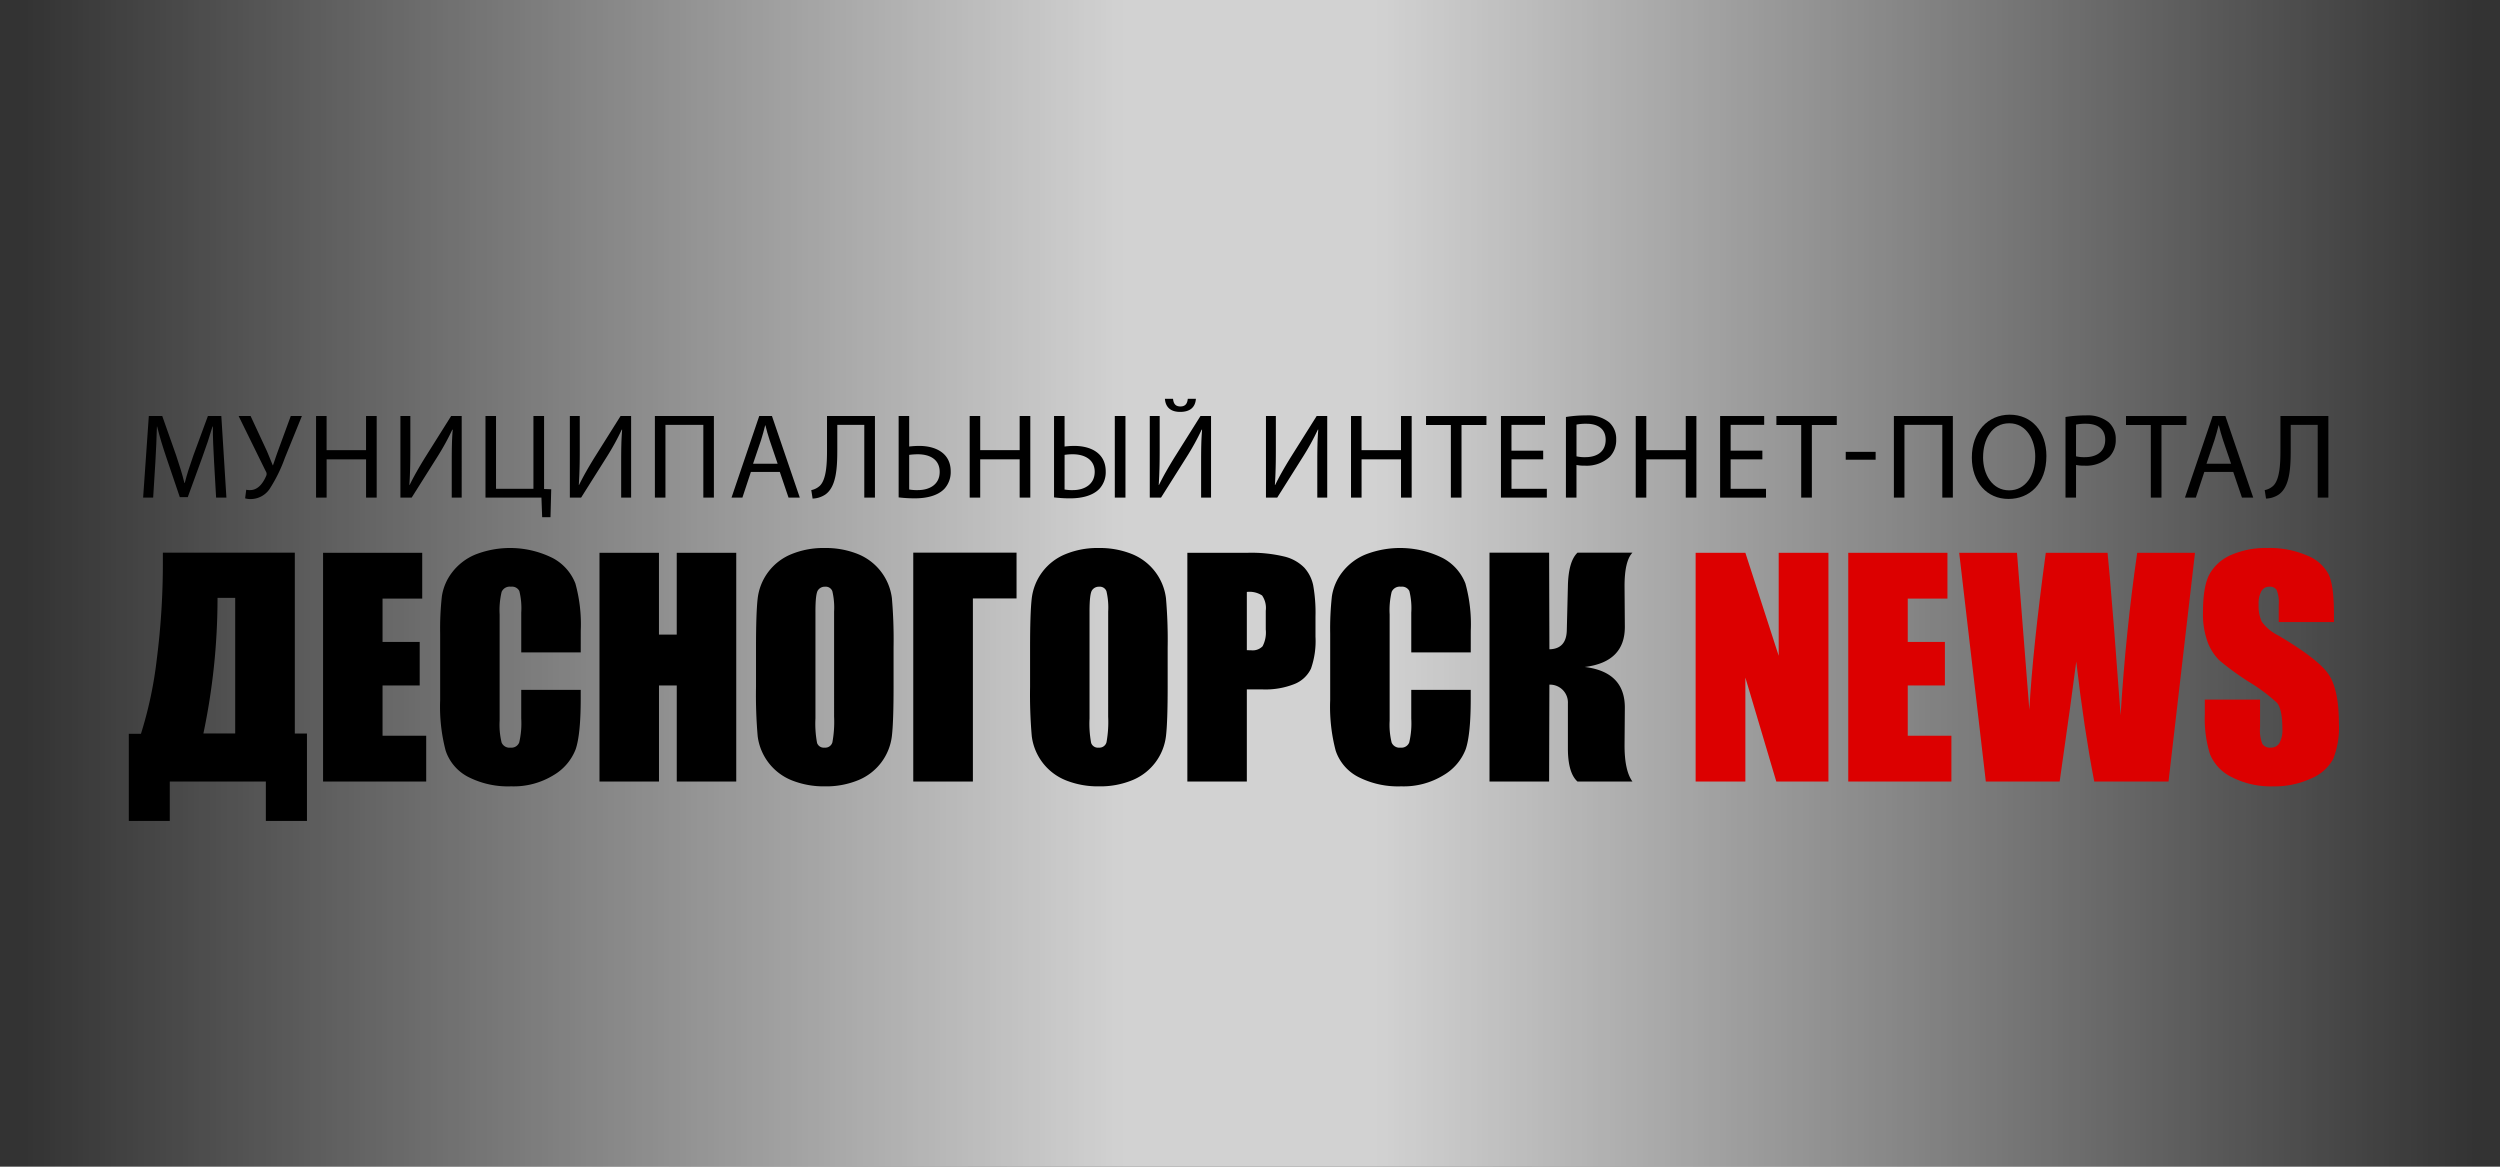
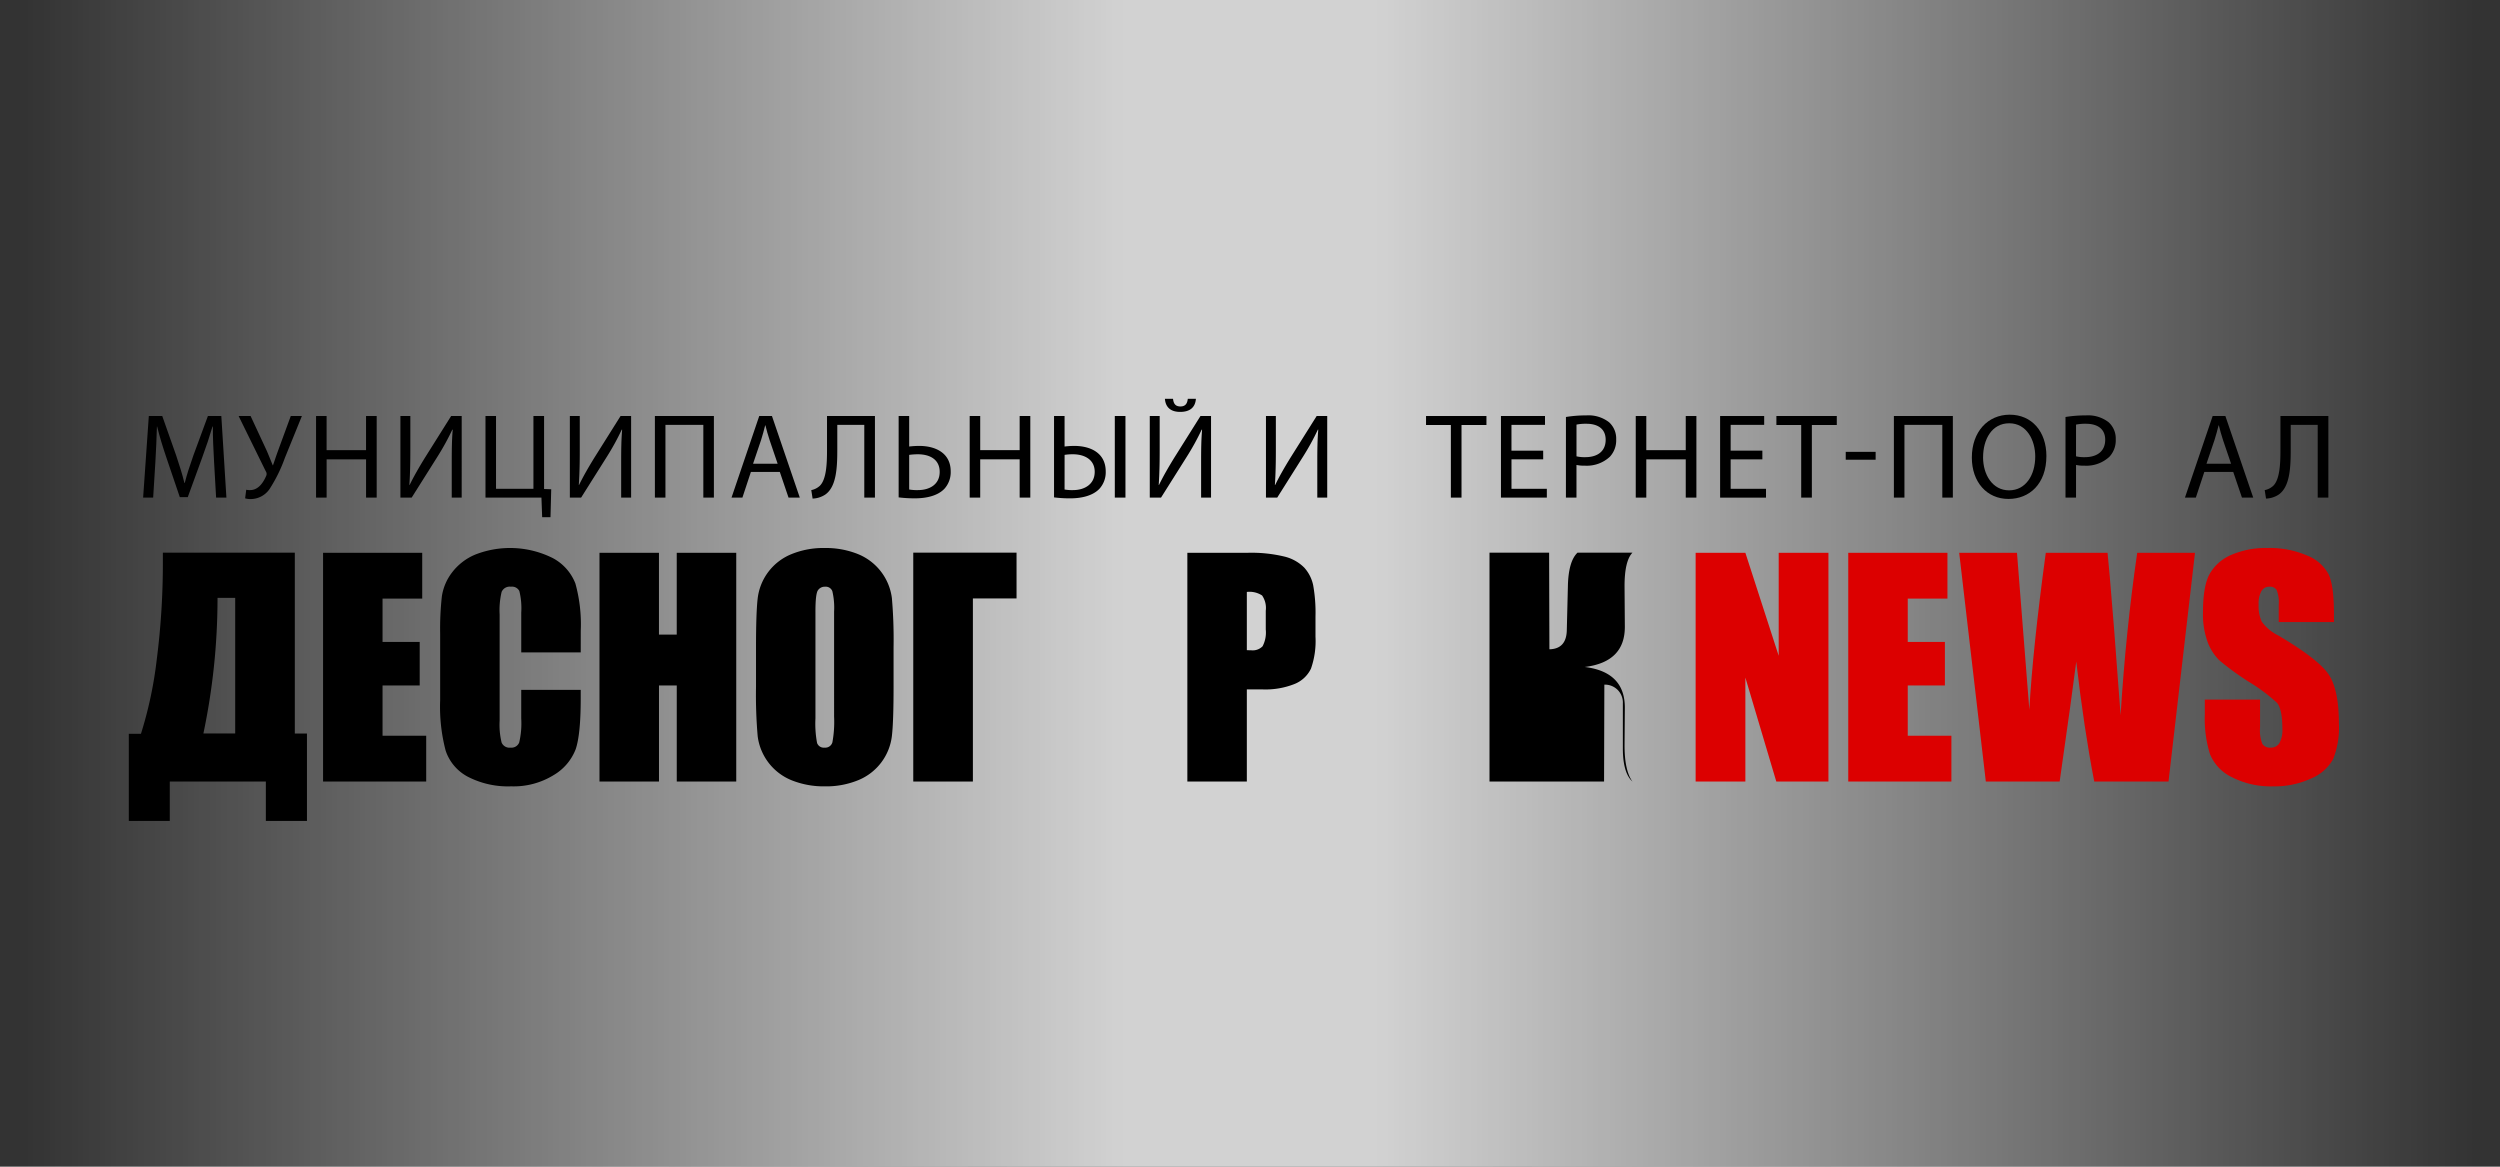
<svg xmlns="http://www.w3.org/2000/svg" width="450" height="210" viewBox="0 0 450 210">
  <rect x="0" y="0" width="450" height="210" fill="#333333" stroke="none" />
  <defs>
    <style>
      .a {
        opacity: 0.78;
        fill: url(#a);
      }

      .b {
        fill: #dc0000;
      }
    </style>
    <linearGradient id="a" y1="105" x2="450" y2="105" gradientUnits="userSpaceOnUse">
      <stop offset="0.01" stop-color="#fff" stop-opacity="0" />
      <stop offset="0.45" stop-color="#fff" />
      <stop offset="0.55" stop-color="#fff" />
      <stop offset="0.99" stop-color="#fff" stop-opacity="0" />
    </linearGradient>
  </defs>
  <g>
    <rect class="a" width="450" height="210" />
    <g>
      <g>
        <path d="M55.253,147.772h-7.4v-7.095H30.56v7.095H23.185V132.081h2.187a71.993,71.993,0,0,0,2.836-13.312,136.365,136.365,0,0,0,1.106-18.043V99.479H53.066V132.03h2.187ZM42.335,132.03V107.617h-3.18v.3a118.663,118.663,0,0,1-2.543,24.108Z" />
        <path d="M58.152,99.505H76v8.24H68.858v7.807h6.688v7.832H68.858v9.053h7.858v8.24H58.152Z" />
        <path d="M104.531,117.434H93.825v-7.157a12.852,12.852,0,0,0-.343-3.895,1.477,1.477,0,0,0-1.514-.774,1.582,1.582,0,0,0-1.678.941,14.3,14.3,0,0,0-.356,4.069v19.124a13.322,13.322,0,0,0,.356,3.916,1.523,1.523,0,0,0,1.6.915,1.5,1.5,0,0,0,1.564-.917,15,15,0,0,0,.369-4.308v-5.176h10.706v1.605q0,6.393-.9,9.066a9.268,9.268,0,0,1-3.993,4.687,13.667,13.667,0,0,1-7.616,2.011,15.773,15.773,0,0,1-7.756-1.7,8.279,8.279,0,0,1-4.044-4.717,30.972,30.972,0,0,1-.991-9.066V114.026a53.4,53.4,0,0,1,.305-6.676,9.337,9.337,0,0,1,1.818-4.285,10.129,10.129,0,0,1,4.2-3.242,17.167,17.167,0,0,1,13.974.646,8.777,8.777,0,0,1,4.044,4.559,27.412,27.412,0,0,1,.966,8.494Z" />
        <path d="M132.524,99.505v41.172H121.817V123.384h-3.2v17.293H107.907V99.505h10.706v14.724h3.2V99.505Z" />
        <path d="M160.843,123.613q0,6.206-.293,8.786a9.838,9.838,0,0,1-5.988,8,15.134,15.134,0,0,1-6.1,1.144,15.493,15.493,0,0,1-5.938-1.081,9.895,9.895,0,0,1-6.142-7.946,86.791,86.791,0,0,1-.3-8.9v-7.044q0-6.206.292-8.786a9.837,9.837,0,0,1,5.989-8,15.132,15.132,0,0,1,6.1-1.145,15.5,15.5,0,0,1,5.938,1.081,9.9,9.9,0,0,1,6.141,7.947,87.1,87.1,0,0,1,.3,8.9Zm-10.706-13.529a12.754,12.754,0,0,0-.318-3.675,1.265,1.265,0,0,0-1.31-.8,1.461,1.461,0,0,0-1.284.649q-.446.648-.445,3.827V129.31a18.963,18.963,0,0,0,.292,4.424,1.275,1.275,0,0,0,1.361.839,1.318,1.318,0,0,0,1.4-.966,20.4,20.4,0,0,0,.305-4.6Z" />
        <path d="M182.977,107.719h-7.858v32.958H164.388v-41.2h18.589Z" />
-         <path d="M210.18,123.613q0,6.206-.293,8.786a9.838,9.838,0,0,1-5.988,8,15.138,15.138,0,0,1-6.1,1.144,15.493,15.493,0,0,1-5.938-1.081,9.895,9.895,0,0,1-6.142-7.946,86.791,86.791,0,0,1-.305-8.9v-7.044q0-6.206.292-8.786a9.837,9.837,0,0,1,5.989-8,15.132,15.132,0,0,1,6.1-1.145,15.5,15.5,0,0,1,5.937,1.081,9.9,9.9,0,0,1,6.142,7.947,87.1,87.1,0,0,1,.305,8.9Zm-10.706-13.529a12.754,12.754,0,0,0-.318-3.675,1.267,1.267,0,0,0-1.31-.8,1.46,1.46,0,0,0-1.284.649q-.446.648-.445,3.827V129.31a18.9,18.9,0,0,0,.292,4.424,1.275,1.275,0,0,0,1.361.839,1.318,1.318,0,0,0,1.4-.966,20.4,20.4,0,0,0,.3-4.6Z" />
        <path d="M213.724,99.505h10.782a25.355,25.355,0,0,1,6.727.686,7.525,7.525,0,0,1,3.535,1.984,6.82,6.82,0,0,1,1.6,3.141,28.092,28.092,0,0,1,.42,5.709v3.586a14.945,14.945,0,0,1-.814,5.747,5.572,5.572,0,0,1-2.988,2.772,14.141,14.141,0,0,1-5.684.966H224.43v16.581H213.724Zm10.706,7.044v10.477q.458.026.789.026a2.474,2.474,0,0,0,2.047-.725,5.334,5.334,0,0,0,.572-3.014v-3.381a3.973,3.973,0,0,0-.661-2.747A4.15,4.15,0,0,0,224.43,106.549Z" />
-         <path d="M264.735,117.434H254.029v-7.157a12.852,12.852,0,0,0-.343-3.895,1.477,1.477,0,0,0-1.514-.774,1.582,1.582,0,0,0-1.678.941,14.3,14.3,0,0,0-.356,4.069v19.124a13.322,13.322,0,0,0,.356,3.916,1.523,1.523,0,0,0,1.6.915,1.5,1.5,0,0,0,1.564-.917,15,15,0,0,0,.369-4.308v-5.176h10.706v1.605q0,6.393-.9,9.066a9.263,9.263,0,0,1-3.993,4.687,13.667,13.667,0,0,1-7.616,2.011,15.778,15.778,0,0,1-7.756-1.7,8.283,8.283,0,0,1-4.044-4.717,30.972,30.972,0,0,1-.991-9.066V114.026a53.4,53.4,0,0,1,.305-6.676,9.337,9.337,0,0,1,1.818-4.285,10.142,10.142,0,0,1,4.2-3.242,17.167,17.167,0,0,1,13.974.646,8.777,8.777,0,0,1,4.044,4.559,27.412,27.412,0,0,1,.966,8.494Z" />
-         <path d="M268.111,99.479h10.732l.051,17.395q3.025-.077,3.128-3.357l.2-8.036q.1-4.449,1.73-6h9.892q-1.45,1.5-1.424,6.206l.051,7.069q.05,6.408-7.222,7.3,7.272.889,7.222,7.4l-.051,6.561q-.025,4.68,1.424,6.663h-9.892q-1.731-1.551-1.73-6v-8.036a3.225,3.225,0,0,0-3.331-3.408l-.051,17.446H268.111Z" />
+         <path d="M268.111,99.479h10.732l.051,17.395q3.025-.077,3.128-3.357l.2-8.036q.1-4.449,1.73-6h9.892q-1.45,1.5-1.424,6.206l.051,7.069q.05,6.408-7.222,7.3,7.272.889,7.222,7.4l-.051,6.561q-.025,4.68,1.424,6.663q-1.731-1.551-1.73-6v-8.036a3.225,3.225,0,0,0-3.331-3.408l-.051,17.446H268.111Z" />
        <path class="b" d="M329.118,99.505v41.172h-9.384l-5.568-18.717v18.717h-8.952V99.505h8.952l6,18.539V99.505Z" />
        <path class="b" d="M332.687,99.505h17.852v8.24h-7.146v7.807h6.689v7.832h-6.689v9.053h7.858v8.24H332.687Z" />
        <path class="b" d="M395.1,99.505l-4.767,41.172H376.965q-1.836-9.487-3.24-21.591-.641,5.19-2.986,21.591H357.448l-4.792-41.172h10.4l1.131,14.365,1.094,13.888q.593-10.781,2.96-28.253H379.36q.221,1.806,1.167,13.58l1.183,15.665q.914-14.949,2.988-29.245Z" />
        <path class="b" d="M420.113,111.966H410.17v-3.052a5.988,5.988,0,0,0-.382-2.721,1.4,1.4,0,0,0-1.272-.585,1.619,1.619,0,0,0-1.462.789,4.585,4.585,0,0,0-.5,2.393,6.773,6.773,0,0,0,.558,3.1,8.077,8.077,0,0,0,3.025,2.517q7.149,4.243,9,6.964T421,130.148a15.4,15.4,0,0,1-1.03,6.485,8.07,8.07,0,0,1-3.98,3.5,15.744,15.744,0,0,1-6.866,1.411,15.351,15.351,0,0,1-7.337-1.627,7.983,7.983,0,0,1-3.98-4.145,21.262,21.262,0,0,1-.941-7.146v-2.7h9.944v5.01a6.59,6.59,0,0,0,.419,2.975,1.621,1.621,0,0,0,1.488.661,1.741,1.741,0,0,0,1.589-.839,4.791,4.791,0,0,0,.522-2.492q0-3.636-.992-4.755a31.686,31.686,0,0,0-5.01-3.738,49.075,49.075,0,0,1-5.289-3.841,8.971,8.971,0,0,1-2.149-3.305,14.534,14.534,0,0,1-.852-5.392q0-4.729,1.208-6.917a8.125,8.125,0,0,1,3.9-3.42,15.573,15.573,0,0,1,6.51-1.234,16.968,16.968,0,0,1,7.108,1.348,7.448,7.448,0,0,1,3.891,3.395q.954,2.048.954,6.955Z" />
      </g>
      <g>
        <path d="M38.532,83.12c-.11-2.049-.24-4.511-.218-6.341h-.066c-.5,1.721-1.111,3.574-1.852,5.578L33.8,89.482H32.365L29.99,82.488c-.7-2.071-1.285-3.966-1.7-5.709h-.044c-.044,1.83-.153,4.292-.284,6.493l-.392,6.3H25.763l1.024-14.686h2.419l2.506,7.1c.609,1.808,1.111,3.421,1.481,4.946h.065c.371-1.482.894-3.094,1.548-4.946l2.615-7.1h2.418l.915,14.686H38.9Z" />
        <path d="M45.107,74.883l2.919,6.276c.371.871.72,1.743,1.068,2.592h.044c.261-.74.544-1.612.915-2.636l2.288-6.232h2l-3.072,7.561a27.093,27.093,0,0,1-2.746,5.578,4.148,4.148,0,0,1-3.333,1.809,3.278,3.278,0,0,1-1.068-.131l.2-1.547a2.65,2.65,0,0,0,.7.065c1.525,0,2.418-1.46,2.876-2.527a.848.848,0,0,0-.066-.872l-4.881-9.936Z" />
        <path d="M58.787,74.883v6.145h7.1V74.883h1.917V89.569H65.891V82.684h-7.1v6.885h-1.9V74.883Z" />
        <path d="M73.861,74.883v6.188c0,2.31-.043,4.249-.174,6.21l.044.022c.74-1.525,1.655-3.116,2.723-4.859l4.75-7.561h1.9V89.569H81.313V83.316c0-2.375.022-4.118.175-5.971l-.066-.021A44.8,44.8,0,0,1,78.7,82.27l-4.6,7.3H72.075V74.883Z" />
        <path d="M89.284,74.883v13.1h6.733v-13.1h1.917V88.022l1.286.044L99.089,93.1h-1.5l-.131-3.53H87.388V74.883Z" />
        <path d="M104.358,74.883v6.188c0,2.31-.044,4.249-.174,6.21l.043.022c.741-1.525,1.656-3.116,2.724-4.859l4.75-7.561h1.9V89.569H111.81V83.316c0-2.375.022-4.118.174-5.971l-.065-.021A44.816,44.816,0,0,1,109.2,82.27l-4.6,7.3h-2.027V74.883Z" />
        <path d="M128.5,74.883V89.569h-1.9V76.474h-6.82v13.1h-1.9V74.883Z" />
        <path d="M135.16,84.95l-1.526,4.619h-1.961l4.99-14.686h2.288l5.012,14.686h-2.027l-1.569-4.619Zm4.815-1.482-1.438-4.227c-.327-.959-.545-1.83-.762-2.68h-.044c-.218.872-.458,1.765-.741,2.658l-1.438,4.249Z" />
        <path d="M157.489,74.883V89.569h-1.917V76.474h-4.859v4.445c0,3.181-.131,6.733-2.2,8.127a4.408,4.408,0,0,1-2.244.7l-.24-1.526a3.158,3.158,0,0,0,1.547-.784c1.177-1.155,1.286-4.009,1.286-6.363V74.883Z" />
        <path d="M163.652,74.883v5.491a15.9,15.9,0,0,1,1.809-.109c3.006,0,5.665,1.329,5.665,4.576a4.439,4.439,0,0,1-1.133,3.138c-1.2,1.264-3.247,1.721-5.274,1.721a22.319,22.319,0,0,1-2.963-.174V74.883Zm0,13.226a7.952,7.952,0,0,0,1.569.109c2.114,0,3.922-1.024,3.922-3.268,0-2.31-1.852-3.181-3.944-3.181a12.362,12.362,0,0,0-1.547.108Z" />
        <path d="M176.439,74.883v6.145h7.1V74.883h1.917V89.569h-1.917V82.684h-7.1v6.885h-1.895V74.883Z" />
        <path d="M191.622,74.883v5.491a15.057,15.057,0,0,1,1.743-.109c3.029,0,5.665,1.329,5.665,4.6a4.421,4.421,0,0,1-1.132,3.116c-1.2,1.264-3.247,1.721-5.23,1.721a22.2,22.2,0,0,1-2.942-.174V74.883Zm0,13.226a7.236,7.236,0,0,0,1.526.109c2.091,0,3.9-1.067,3.9-3.29,0-2.288-1.96-3.159-3.921-3.159a9.518,9.518,0,0,0-1.5.108Zm10.96-13.226V89.569h-1.917V74.883Z" />
        <path d="M208.744,74.883v6.188c0,2.31-.044,4.249-.175,6.21l.044.022c.741-1.525,1.656-3.116,2.724-4.859l4.75-7.561h1.9V89.569H216.2V83.316c0-2.375.021-4.118.174-5.971l-.065-.021a44.816,44.816,0,0,1-2.724,4.946l-4.6,7.3h-2.026V74.883Zm2.4-3.094c.088.7.305,1.373,1.33,1.373,1,0,1.242-.654,1.329-1.373h1.46c-.109,1.46-.981,2.353-2.833,2.353-1.787,0-2.636-.915-2.745-2.353Z" />
        <path d="M229.655,74.883v6.188c0,2.31-.043,4.249-.174,6.21l.044.022c.74-1.525,1.655-3.116,2.723-4.859L237,74.883h1.9V89.569h-1.787V83.316c0-2.375.022-4.118.175-5.971l-.066-.021a44.8,44.8,0,0,1-2.723,4.946l-4.6,7.3h-2.026V74.883Z" />
-         <path d="M245.078,74.883v6.145h7.1V74.883H254.1V89.569h-1.918V82.684h-7.1v6.885h-1.9V74.883Z" />
        <path d="M261.154,76.5h-4.467V74.883H267.56V76.5h-4.488V89.569h-1.918Z" />
        <path d="M277.776,82.684h-5.709v5.3h6.363v1.59h-8.259V74.883H278.1v1.591h-6.036v4.641h5.709Z" />
        <path d="M281.869,75.058a21.91,21.91,0,0,1,3.639-.284A6.03,6.03,0,0,1,289.626,76a3.947,3.947,0,0,1,1.286,3.072,4.32,4.32,0,0,1-1.134,3.138,6.086,6.086,0,0,1-4.488,1.612,6.513,6.513,0,0,1-1.525-.131v5.883h-1.9Zm1.9,7.081a6.358,6.358,0,0,0,1.569.152c2.288,0,3.682-1.111,3.682-3.137,0-1.939-1.373-2.876-3.465-2.876a7.96,7.96,0,0,0-1.786.152Z" />
        <path d="M296.334,74.883v6.145h7.1V74.883h1.917V89.569h-1.917V82.684h-7.1v6.885h-1.9V74.883Z" />
        <path d="M317.226,82.684h-5.709v5.3h6.362v1.59h-8.258V74.883h7.931v1.591h-6.035v4.641h5.709Z" />
        <path d="M324.216,76.5H319.75V74.883h10.873V76.5h-4.489V89.569h-1.918Z" />
        <path d="M337.613,81.333v1.416h-5.381V81.333Z" />
        <path d="M351.513,74.883V89.569h-1.895V76.474H342.8v13.1h-1.9V74.883Z" />
        <path d="M368.352,82.074c0,5.055-3.073,7.735-6.82,7.735-3.879,0-6.6-3.007-6.6-7.452,0-4.663,2.9-7.713,6.821-7.713C365.759,74.644,368.352,77.716,368.352,82.074Zm-11.4.239c0,3.138,1.7,5.949,4.685,5.949,3.007,0,4.706-2.767,4.706-6.1,0-2.92-1.525-5.971-4.684-5.971C358.525,76.19,356.956,79.088,356.956,82.313Z" />
        <path d="M371.791,75.058a21.9,21.9,0,0,1,3.638-.284A6.028,6.028,0,0,1,379.547,76a3.944,3.944,0,0,1,1.286,3.072,4.324,4.324,0,0,1-1.133,3.138,6.086,6.086,0,0,1-4.488,1.612,6.526,6.526,0,0,1-1.526-.131v5.883h-1.895Zm1.895,7.081a6.358,6.358,0,0,0,1.569.152c2.288,0,3.682-1.111,3.682-3.137,0-1.939-1.372-2.876-3.464-2.876a7.977,7.977,0,0,0-1.787.152Z" />
-         <path d="M387.148,76.5h-4.467V74.883h10.873V76.5h-4.488V89.569h-1.918Z" />
        <path d="M396.777,84.95l-1.525,4.619h-1.961l4.989-14.686h2.288l5.012,14.686h-2.027l-1.569-4.619Zm4.815-1.482-1.438-4.227c-.327-.959-.545-1.83-.762-2.68h-.044c-.218.872-.458,1.765-.741,2.658l-1.438,4.249Z" />
        <path d="M419.107,74.883V89.569h-1.918V76.474H412.33v4.445c0,3.181-.131,6.733-2.2,8.127a4.4,4.4,0,0,1-2.244.7l-.239-1.526a3.159,3.159,0,0,0,1.546-.784c1.177-1.155,1.286-4.009,1.286-6.363V74.883Z" />
      </g>
    </g>
  </g>
</svg>